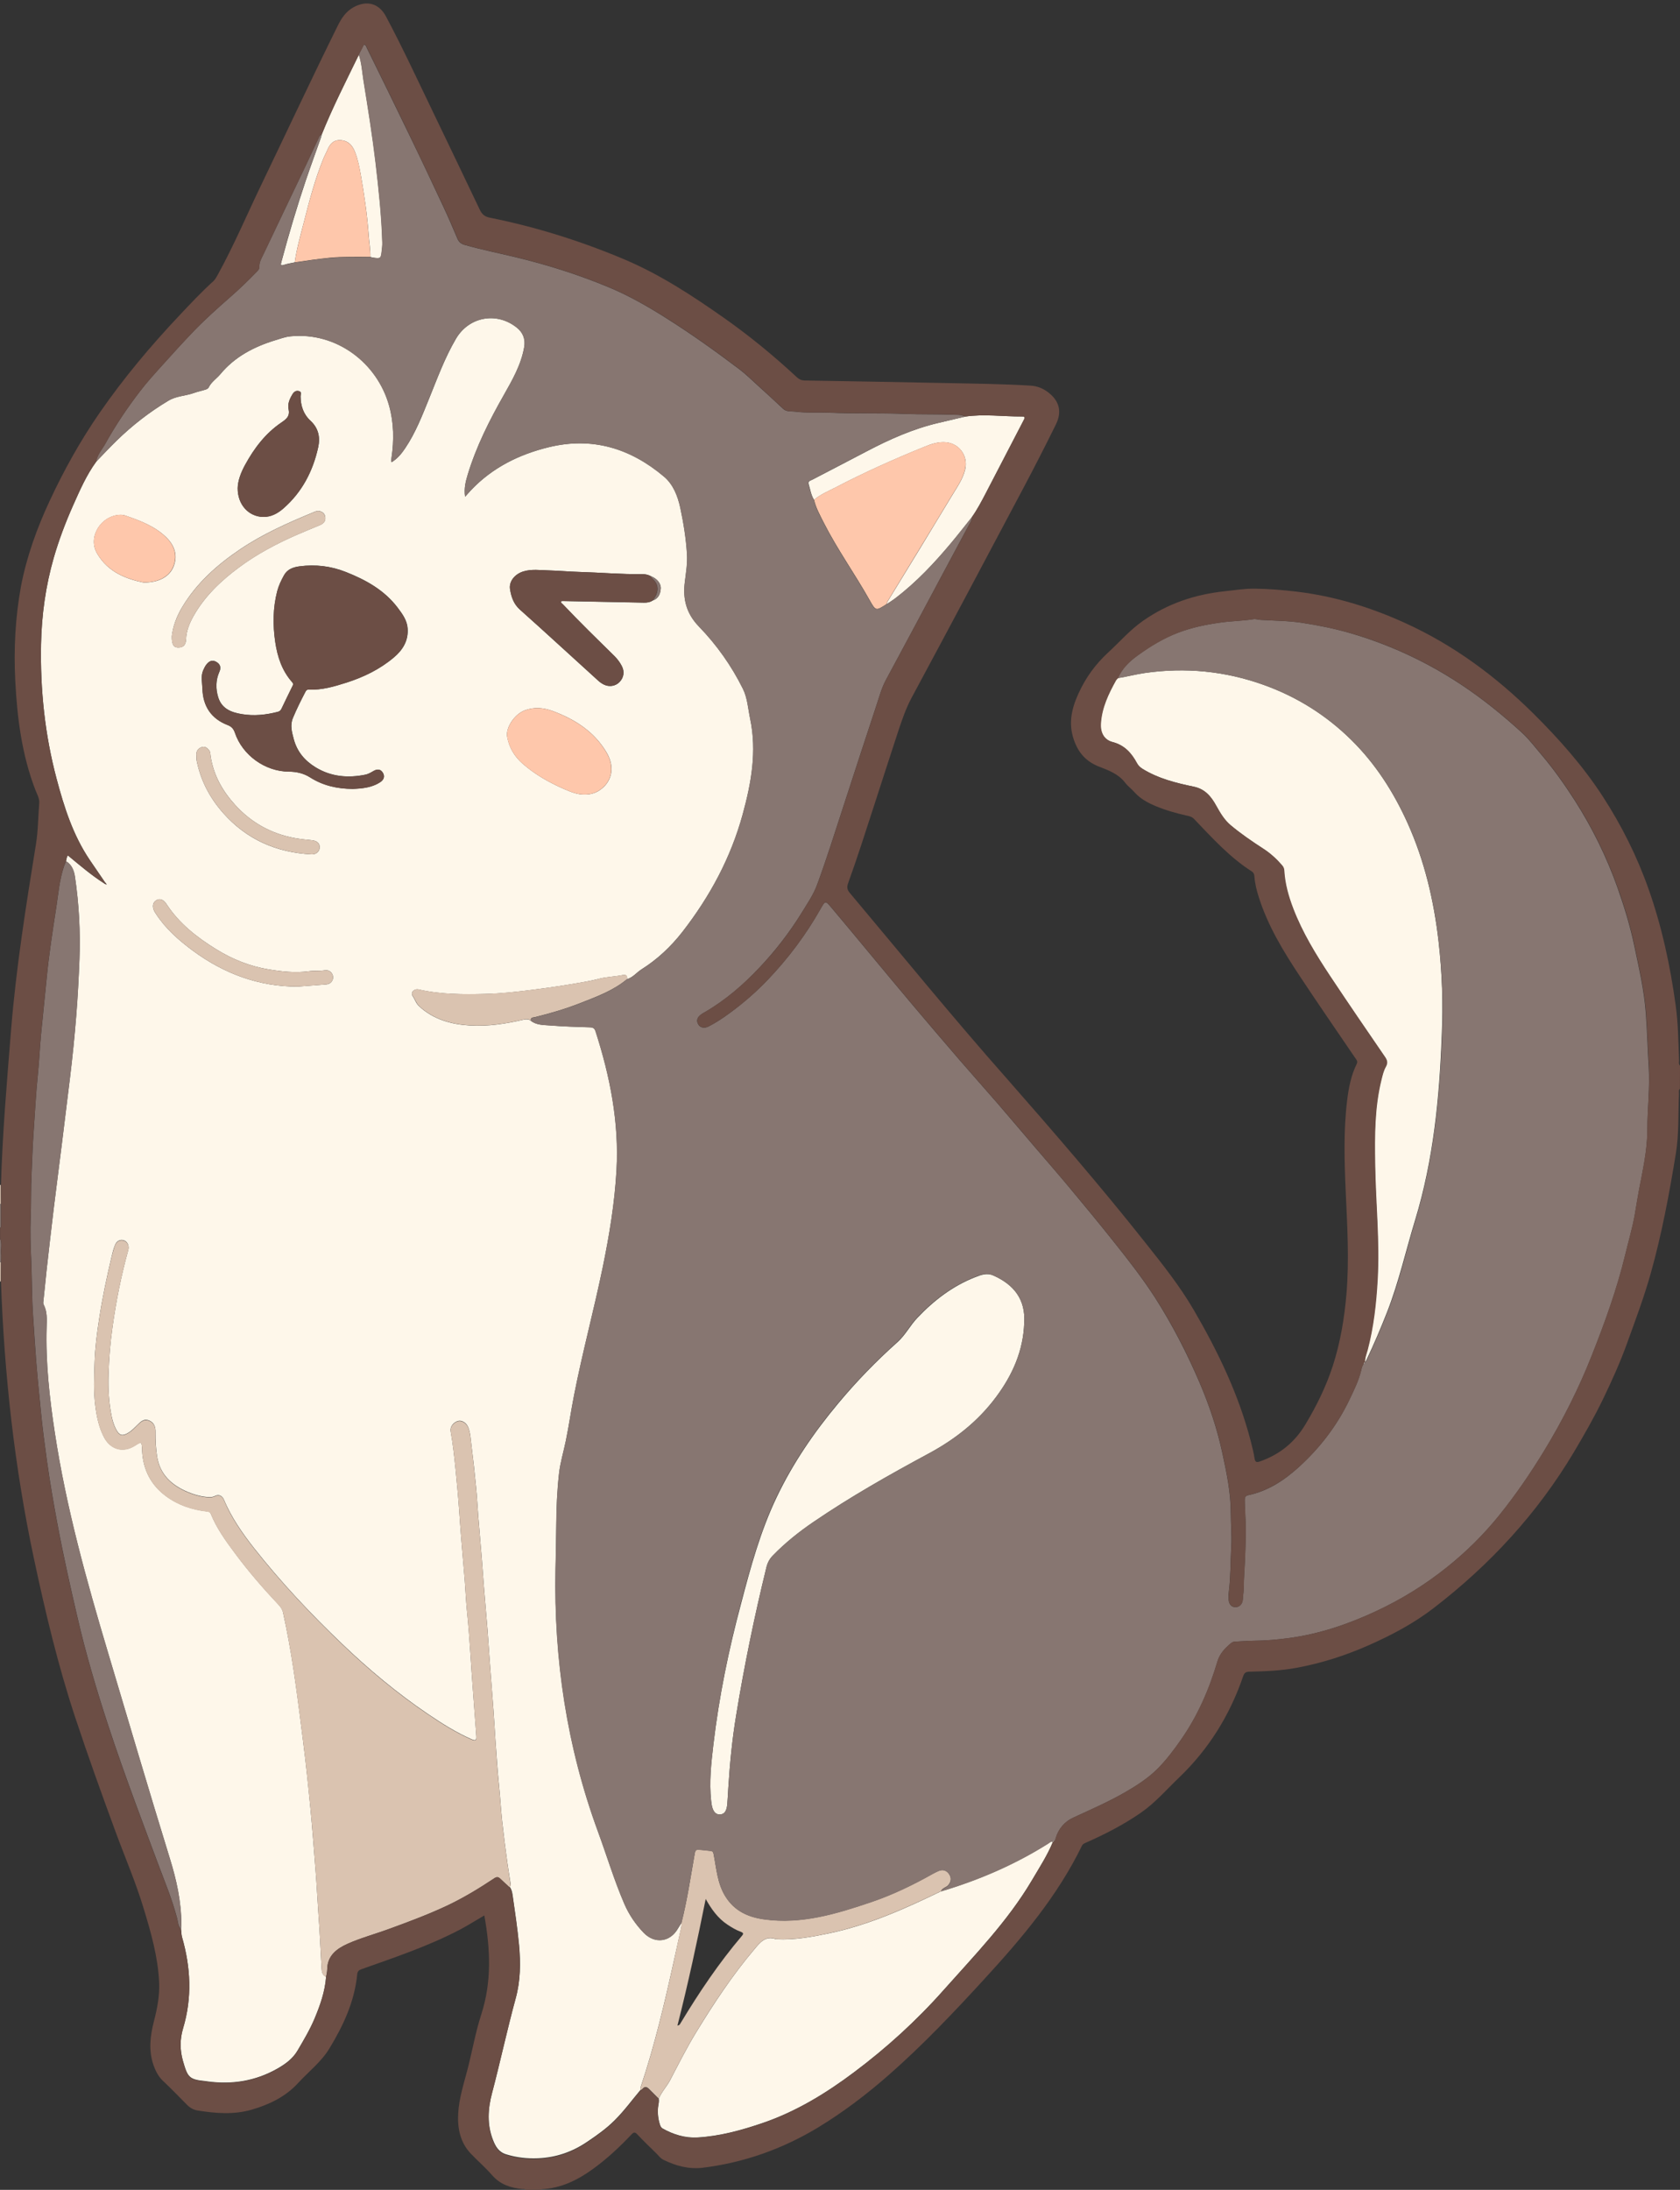
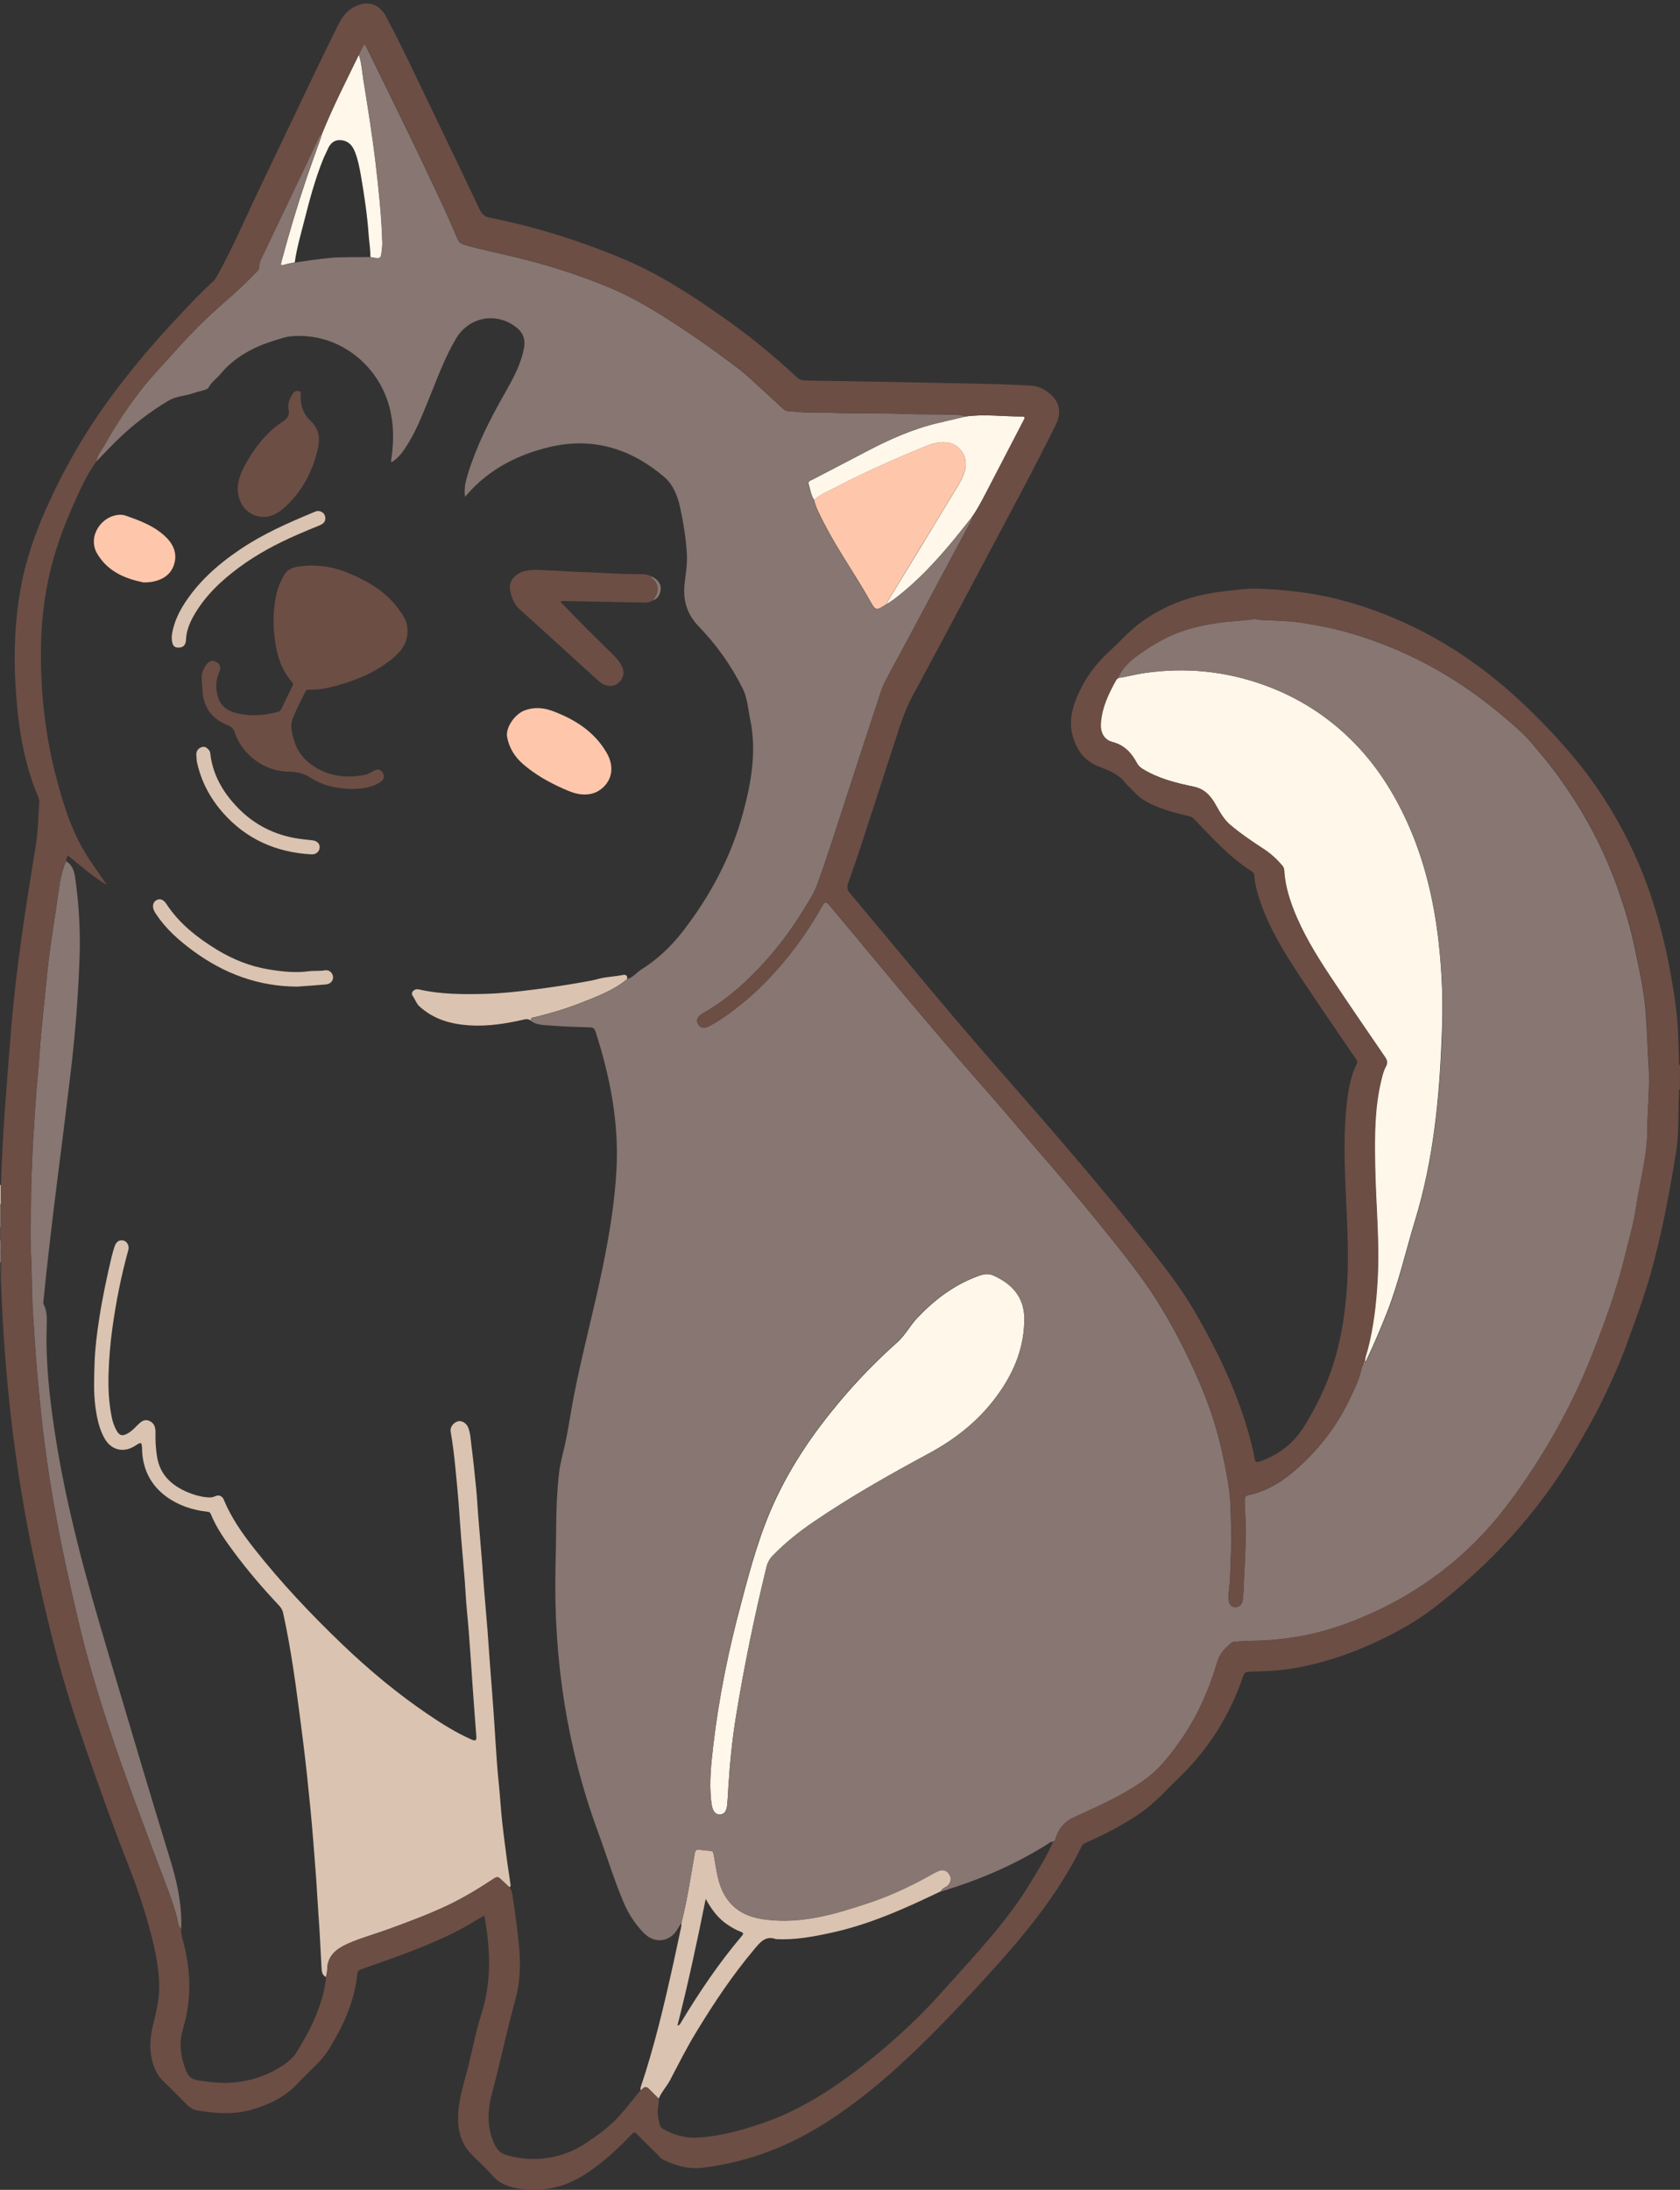
<svg xmlns="http://www.w3.org/2000/svg" height="2293.5" preserveAspectRatio="xMidYMid meet" version="1.0" viewBox="1.0 -2.1 1760.0 2293.5" width="1760.0" zoomAndPan="magnify">
  <rect x="1.0" y="-2.1" width="1760.0" height="2293.5" fill="#333333" stroke="none" />
  <g>
    <g fill="#FEF7EA" id="change1_1">
-       <path d="M714.5,2017.2c0.4-1.8,0.5-3.6,0.5-5.4c-1.2,1.8-2.4,3.5-3.5,5.4c-8.1,14.7-24.5,17-36.2,4.8 c-8.5-8.8-15.3-18.9-20.2-30.2c-10.7-24.8-18.4-50.6-27.7-75.9c-32.5-88.7-46.2-180.5-44.4-274.7c0.3-15.5,0.7-31,0.8-46.4 c0.1-18,0.9-35.9,2.9-53.8c1.3-11.6,4.8-22.8,7.1-34.1c3.2-15.8,5.5-31.8,8.6-47.6c8.8-45,20.8-89.3,30.1-134.3 c6.9-33.6,12.5-67.4,14.4-101.6c2.8-49.9-6.7-98-21.9-145.2c-1-3.2-2.5-4.3-5.9-4.4c-14.1-0.4-28.3-0.9-42.4-2 c-6.7-0.5-13.8-0.3-19.6-4.9c-2.3-1.6-4.5-1.7-7.4-1.1c-18.6,4.3-37.5,7.3-56.7,6.1c-19.6-1.2-37.9-6.3-52.9-20.1 c-3.3-3-4.4-7.2-6.8-10.7c-2.6-3.6,1.5-8,6.3-6.9c23.1,5.3,46.5,5.3,69.9,4.7c17.2-0.4,34.3-2.4,51.4-4.6c18.1-2.3,36-5,53.9-8.3 c4.2-0.8,8.5-1.6,12.6-2.7c8.5-2.4,17.4-2.4,26-4.2c3.4-0.7,5,0.7,4.5,4.3c6.2-1.8,10-7,15.2-10.3c16.6-10.5,30.6-23.6,42.8-39.2 c28.9-37.2,50.8-77.7,63.2-123.2c9-32.8,15-65.9,7.8-100.1c-2.2-10.6-2.8-21.8-7.6-31.4c-11.9-24-27.4-45.9-46-65.1 c-13.3-13.8-17.1-28.9-14.8-46.9c1.2-9.7,2.9-19.4,2.2-29.3c-1-16.3-3.6-32.4-7-48.3c-2.7-12.4-7.4-24.4-17.1-32.6 c-35.1-29.6-75-41.9-120.6-30.8c-31.2,7.6-59.1,21.4-81.5,45c-2,2.1-3.8,4.3-6.2,6.9c-1.3-8.7,0.6-16.1,2.8-23.4 c8.9-29.3,22.6-56.5,37.7-83c9-15.9,18.2-31.8,21.4-50.3c1.5-8.4-1.3-15.3-7.6-20.3c-21.2-17.1-50.4-11.6-64,11.7 c-11.5,19.6-19.3,40.9-27.8,61.9c-7.3,18-14.3,36.3-25.3,52.6c-3.8,5.7-8.1,10.9-14.1,14.6c-0.3-0.6-0.6-0.8-0.6-1.1 c0.1-1.2,0.2-2.3,0.4-3.5c2.7-18.3,2.5-36.5-2.5-54.5c-12.4-45-55.3-77.5-103.4-72.7c-5.5,0.6-10.7,2.5-15.9,4.1 c-22.2,6.8-42.3,17.2-57.4,35.4c-4,4.8-9.6,8.2-12.4,14.1c-0.5,1-2,1.8-3.2,2.2c-4.1,1.3-8.3,2.1-12.4,3.6c-8.7,3.1-18.2,3-26.5,8 c-19.9,11.9-37.9,25.9-54.4,42c-7.3,7.1-14.2,14.5-21.2,21.8c-10.4,14.2-17.3,30.2-24.4,46.1c-7.9,17.8-14.8,36-20.2,54.7 c-8.5,29.6-12.7,59.9-13.3,90.7c-0.9,47.6,4,94.6,16.3,140.8c7.9,29.8,17.2,58.9,34.6,84.8c5.5,8.1,11.1,16.2,16.6,24.3 c0.4,0.5,1,0.9,0.3,1.5c0,0,0,0,0,0c-0.4-0.3-0.8-0.5-1.2-0.8c-13.7-8.7-26.1-19.3-38.5-29.6c-1.5,1.8-1.3,4.1-2,6.1 c6.2,3.7,8.4,10,9.4,16.3c4.2,28.7,5.8,57.6,4.7,86.6c-0.8,19.8-1.8,39.6-3.4,59.3c-1.7,21.6-3.9,43.1-6.5,64.5 c-2.8,22.8-5.6,45.6-8.4,68.3c-2.8,22.8-5.8,45.5-8.6,68.3c-2.6,21.3-5,42.6-7.4,63.9c-1.2,10.9-2.2,21.8-3.4,32.8 c-0.2,1.5-0.5,3,0.2,4.4c3.9,7.5,3.3,15.4,3.1,23.5c-1.1,37.3,3,74.1,8.6,110.8c11.9,78.3,33.1,154.4,55.7,230.1 c21.5,72,42.7,144.1,64.9,215.9c6.8,22.1,11.9,44.7,11.9,68.1c0,1.8-0.2,3.6-0.3,5.5c0.5,2.8,0.3,5.6,1.1,8.4 c9.1,31.7,10.7,63.5,1.1,95.5c-3.4,11.2-3.4,22.7-0.2,34c5,17.4,6.3,19.7,23.8,21.4c0.7,0.1,1.3,0.2,2,0.3 c25.7,3.5,50.1-0.4,72.8-13.2c8.6-4.9,16.4-10.4,21.6-19.3c6.4-10.9,12.9-21.8,17.8-33.5c5.9-14,10.9-28.3,12-43.6 c-3.8-1.7-4.5-5-4.7-8.6c-1.1-18.6-1.8-37.1-3.2-55.7c-1.1-15.2-1.8-30.5-3-45.7c-1.8-22.5-3.4-44.9-5.6-67.4 c-2.2-22.9-4.6-45.8-7.5-68.7c-5.1-40.2-9.9-80.5-17.9-120.4c-1-5-2.1-10.1-3.2-15.1c-0.7-3.2-2.5-5.8-4.7-8.1 c-16.2-17.2-31.6-35-45.7-54c-9.6-12.9-19.1-26-25.2-41.1c-0.9-2.2-2.3-2.4-4.2-2.6c-15.4-1.8-29.9-6.5-42.5-15.8 c-15.9-11.6-24.1-27.5-25.3-47.1c0-0.7,0-1.3,0-2c-0.5-8.3-0.6-8.4-7.5-4c-12.2,7.8-25.3,4.3-32.2-8.4 c-5.5-10.3-7.8-21.5-9.3-32.9c-2-15.2-1.4-30.6-0.8-45.9c0.5-15.5,2.5-31,4.9-46.4c3.3-21.6,7.9-43,12.9-64.3 c0.9-4,2-8.1,3.5-11.9c1.7-4.6,5.5-6.4,9.5-5.1c3.6,1.2,5.6,5.7,4.5,9.9c-7.4,26.7-12.8,53.8-16.6,81.2c-2.3,16.3-3.6,32.6-4.1,49 c-0.5,15,0.3,29.8,3.3,44.4c1,4.7,2.4,9.3,4.7,13.6c3.4,6.3,6.5,7.1,12.5,3.5c3.8-2.2,6.7-5.4,9.8-8.4c3.5-3.5,7-7,12.6-4.4 c5.4,2.5,6.4,7.3,6.3,12.5c-0.1,8.3,0.4,16.6,1.6,24.8c3,19.2,15.4,30.3,32.2,37.4c6,2.5,12.2,4.4,18.7,5.1 c3.3,0.4,6.6,0.7,9.8-0.9c4.2-2.1,7.7,0,9.2,3.5c7.9,18.9,19.4,35.4,31.9,51.3c28.2,35.7,59.3,68.8,92.2,100.2 c28,26.8,57.7,51.6,89.9,73.4c14.6,9.9,29.5,19.3,45.7,26.4c4.4,1.9,5.2,0.7,4.9-3.5c-1.3-17.5-2.6-35.1-3.9-52.6 c-0.7-10.3-1.5-20.5-2.1-30.8c-1.1-16.2-2.2-32.4-3.9-48.6c-1-10.2-1.4-20.5-2.2-30.8c-1.2-15-2.6-30-3.8-45.1 c-0.8-9.6-1.4-19.2-2.1-28.8c-1-14.4-2.4-28.7-3.8-43.1c-1.3-13.2-2.8-26.3-5.1-39.4c-0.8-4.7,3.1-9.5,7.9-10.7 c3.8-1,8.6,1.9,10.5,6.6c2.4,6.1,2.6,12.7,3.4,19c1.9,14.8,3.5,29.6,4.9,44.4c1,9.7,1.4,19.5,2.2,29.3c1.2,15.2,2.6,30.4,3.8,45.6 c0.8,9.8,1.4,19.5,2.2,29.3c1.2,15.2,2.6,30.4,3.8,45.6c0.8,10.3,1.4,20.5,2.2,30.8c1.3,17.2,2.6,34.4,3.9,51.6 c0.8,10.6,1.4,21.2,2.1,31.8c1.1,16,2.2,32.1,3.8,48.1c1.3,12.2,1.9,24.5,3.2,36.6c1.6,14.6,3.5,29.3,5.5,43.9 c1,7.4,2.3,14.7,3.4,22.1c0.2,1.1,0.3,2.4-1.1,3c2.1,2.6,2.7,5.6,3.2,8.7c2.5,17.4,5.1,34.9,6.8,52.5c1.7,18.8,1.5,37.3-3.5,55.5 c-9,32.9-16.1,66.3-24.8,99.3c-4.4,16.6-5.4,33,1,49.4c2.7,6.9,6,12.6,13.8,15c11,3.4,22.1,4.6,33.5,4.1 c18.8-0.8,35.8-6.7,51.4-17.3c10.1-6.8,20.1-13.9,28.6-22.4c9.9-9.8,18.2-21.2,27.2-31.9c0.1-1.1,0-2.4,0.3-3.4 c14.5-43.2,24.9-87.5,34.7-132C709.6,2040.2,711.9,2028.7,714.5,2017.2z M549.2,596.4c8.8-2.7,17.9-1.3,26.8-1.1 c10.6,0.3,21.3,1.3,31.9,1.6c22,0.6,43.9,2.6,65.9,2.3c3.2,0,6.3,0.6,9.1,2.2c6.1,2.2,10.8,7.5,10.3,13.1 c-0.4,5.4-2.4,10.3-8.3,12.3c-2.9,1.9-6.1,2.4-9.5,2.3c-28.3-0.6-56.6-1.2-84.9-1.7c-0.5,0-1,0.1-1.5,0.2 c-0.7,1.8,0.9,2.4,1.7,3.2c17.5,18.5,35.8,36.3,54,54.2c3.1,3.1,5.7,6.5,7.7,10.4c3.1,6,2.2,12.2-2.4,16.9 c-4.2,4.3-10.8,5.4-16.5,2.5c-2.2-1.1-4.3-2.6-6.1-4.3c-27.3-24.7-54.3-49.7-81.8-74.2c-6.5-5.8-8.9-13.2-10.2-21 C533.9,607,540.2,599.2,549.2,596.4z M550.7,741.9c10.1-3.8,20-2.8,29.6,0.8c23,8.6,43.1,21.3,56.1,43.2c9.7,16.4,5,31.6-7.5,39.8 c-4.6,3-9.6,4.3-15.1,4.3c-8.1,0.2-15.3-2.9-22.4-6c-15.3-6.7-29.7-14.9-42.4-25.9c-8.7-7.5-14.5-16.8-16.6-28.2 C530.4,760.1,540.1,745.9,550.7,741.9z M257.8,484.7c9.5-17.5,21.4-33.1,38-44.3c5.5-3.8,9.1-6.6,7.5-14.2 c-1.2-5.3,1.3-10.8,4.2-15.6c1.5-2.4,3.7-3.9,6.7-3.1c3.2,0.9,1.7,3.5,1.7,5.5c0.1,9.9,2.9,18.7,10.4,25.6 c8.4,7.7,10.4,17.3,8,27.9c-5.5,25-16.9,46.9-36.4,63.9c-6,5.2-12.9,9-21.2,8.9c-15.2-0.3-26.8-12.8-26.7-30.1 C250.1,501.4,253.3,492.9,257.8,484.7z M252.7,573.1c23.7-16,49.7-27.5,76-38.4c2.1-0.9,4.3-2,6.7-1.6c3.7,0.7,6.1,3,6.4,6.7 c0.4,4-2,6.5-5.5,8c-8.1,3.4-16.3,6.7-24.3,10.2c-21.2,9.3-41.7,20.1-60.3,33.9c-19.1,14.1-36.2,30.3-48,51.2 c-4.2,7.5-7.5,15.5-7.8,24.4c-0.2,4.1-1.5,8-6.7,8.5c-5.9,0.6-8.3-2.2-8.2-11.7c1-9.6,4.8-20.5,10.9-30.6 C207,608.5,228.5,589.4,252.7,573.1z M212.3,780.4c3.4-1.2,5.8,0.8,7.7,3.2c1.6,1.9,1.3,4.5,1.7,6.7c3.1,19.7,12.5,36.2,25.8,50.8 c16.7,18.3,37.3,29.8,61.6,34.4c6.3,1.2,12.8,1.8,19.2,2.5c4.8,0.5,7.8,3.3,7.6,7.4c-0.1,4.4-3.8,7.5-8.5,7.3 c-36.7-1.9-68-15.5-92.6-43.3c-13.8-15.6-23.3-33.5-27.6-54c-0.4-1.8-0.3-3.6-0.4-5.5C206.2,785.3,207.9,781.9,212.3,780.4z M112.6,924.5c-0.2-0.2-0.3-0.3-0.5-0.5c0.2,0,0.4-0.1,0.5-0.2C112.6,924.1,112.6,924.3,112.6,924.5z M151.4,608 c-17.7-3.7-37.1-10.5-48.7-30.5c-10.1-17.4,4.3-39.7,24.3-40.4c1.9-0.1,4,0.3,5.9,1c15.1,5.2,30.1,10.9,41.9,22.2 c8.6,8.3,12.6,18.4,8.3,30.2C179.1,601.5,167.9,608.1,151.4,608z M342.7,1028.9c-10.1,0.8-20.2,1.5-30.2,2.3 c-40.7-0.1-76.8-13.6-109.3-37.5c-14.9-11-28.7-23.1-38.9-38.8c-0.6-1-1.3-1.9-1.8-3c-2.3-4.9-1.3-9.2,2.5-11.3 c3.6-2,7.4-0.5,10.3,4c13.4,20.6,32.2,35.2,52.7,47.8c16.8,10.3,35,17.6,54.6,20.8c13.9,2.3,27.9,3.8,42.1,1.9 c5.6-0.8,11.2-0.1,16.9-1c4.3-0.7,8,2.7,8.3,6.8C350.3,1024.9,347.2,1028.6,342.7,1028.9z M413.6,686.5 C399,698.8,382.1,707,364,712.8c-12.9,4.1-25.8,7.9-39.6,7.3c-2.2-0.1-2.8,1.2-3.6,2.7c-4.6,8.8-9,17.7-12.9,27 c-3.2,7.6-1.1,14.7,0.9,22.3c3.6,13.3,11.7,22.6,23,29.5c16.2,9.8,33.7,11.3,52,7.6c3.1-0.6,5.9-2.3,8.6-3.9 c4.3-2.4,7.6-1.7,9.8,2c2.1,3.6,1.2,7.1-2.9,9.8c-6.3,4.1-13.4,5.8-20.7,6.5c-2.8,0.3-5.6,0.3-8,0.5c-16.2-0.1-31-3.4-44.6-12 c-6.7-4.3-14.4-6-22.3-6.1c-24.9-0.1-48.7-17.2-56.6-40.8c-1.3-3.8-3.4-6.4-7.4-7.9c-17.5-6.7-26.1-19.9-26.6-38.3 c-0.2-6.3-1.9-12.8,0.8-19.1c1-2.3,2.1-4.5,3.7-6.5c2.8-3.4,6.1-4.6,10.1-2.3c4.1,2.4,5.1,5.9,3.2,10.2c-3.9,8.8-4,17.8-1.3,26.8 c3.7,12.1,13.8,15.9,24.8,17.7c12.6,2.1,25.2,0.8,37.6-2.4c2-0.5,3-1.4,3.9-3.2c3.6-7.7,7.4-15.3,11.1-22.9 c0.8-1.6,1.9-2.9,0.2-4.9c-10.7-12-15.5-26.6-17.8-42.1c-2.6-17.8-2.5-35.5,2-53.1c1.6-6.1,4.2-11.5,7.2-16.9 c3.5-6.3,9.5-8.4,16.2-9.3c16.7-2.2,32.8-0.3,48.5,5.9c21,8.3,40.4,19,54.4,37.5c4.9,6.5,9.8,13.2,10.4,21.7 C429,669,422.9,678.7,413.6,686.5z" fill="inherit" />
      <path d="M1508.1,984.3c-4.9-43.1-14.7-84.9-32.6-124.6c-14.6-32.3-33.5-61.9-58.8-86.8 c-26.2-25.9-56.8-45.1-91.5-57.6c-40.5-14.6-82.2-18.7-124.9-12.6c-9.6,1.4-18.9,3.9-28.4,5.4c-0.7,0.7-1.5,1.4-2,2.2 c-7.9,14.2-14.8,28.7-15.9,45.3c-0.6,9.5,3.6,17.1,12.3,19.4c12.3,3.2,19.8,11.4,25.5,22c1.4,2.6,3.3,4.4,5.8,6 c16.6,10.3,35.2,14.9,54,18.8c11.8,2.5,18.2,10.6,23.3,19.9c4.1,7.5,8.3,14.7,15,20.3c10.7,9,22.3,16.9,34,24.5 c7.5,4.8,14,10.7,19.8,17.4c1.5,1.7,2.3,3.4,2.4,5.7c0.8,13.8,4.4,26.9,9.4,39.7c9.7,25.3,23.8,48.3,38.7,70.8 c18.8,28.3,38,56.3,57.2,84.3c2.5,3.6,3.5,6.5,1.1,10.7c-2.2,4-3.3,8.7-4.5,13.2c-7.3,29.2-7.2,59.1-6.7,88.9 c0.7,40.4,4.9,80.8,2.6,121.2c-1.4,24.7-4.1,49.1-10.4,73.1c-1.1,4.4-2.9,8.7-2.8,13.3c-0.9-0.3-1,0.6-1.3,1 c1.4,0.9,1.3-0.1,1.4-1c0.6-0.9,1.4-1.8,1.8-2.8c7.8-16.4,14.9-33.1,21.5-49.9c12.3-31.4,19.6-64.3,29.4-96.4 c19.2-63,25.5-128.2,27.9-193.7C1512.9,1049.5,1511.8,1016.9,1508.1,984.3z" fill="inherit" />
      <path d="M853.8,521.4c6.8-5.7,15-9.1,22.8-13.1c30.3-15.8,61.4-29.7,93-42.5c6.3-2.6,12.8-4.8,19.7-4.8 c15.6-0.1,26.3,13.5,22.8,28.6c-2.5,10.5-8.8,19-14.1,27.9c-22,36.6-44.3,73.1-66.6,109.5c-0.7,1.2-1.4,2.2-1.4,3.6 c3-2,6.2-3.9,9.1-6.2c22.2-17,41.2-37.3,59-58.6c7.1-8.5,13.9-17.3,20.9-26c5.7-8,10.2-16.7,14.8-25.4 c13.2-25.4,26.3-50.8,39.5-76.1c1.2-2.3,2.5-4.2-1.8-4.2c-19.8,0.1-39.5-2.8-59.3,0.1c-9.3,2.2-18.7,4.4-28,6.6 c-26.6,6.2-51.2,17.2-75.2,29.8c-19,10-38,19.8-57,29.7c-1.9,1-4.9,1.4-3.8,4.8C849.9,510.5,850.6,516.4,853.8,521.4z" fill="inherit" />
      <path d="M298.7,275.2c3.6-1.2,7.4-1.7,11.1-2.5c1.9-13.8,5.7-27.2,9.2-40.7c5.9-23.2,11.9-46.3,21-68.5 c1.2-2.9,2.8-5.7,4-8.6c2.9-7.1,7.5-11.3,15.7-10c7,1.1,10.8,6,13.2,12.2c3.1,7.8,4.6,15.9,6.1,24.1c3.6,20.7,6.7,41.5,8.2,62.5 c0.5,7.8,2,15.4,1.8,23.3c1.1,0.3,2.2,0.7,3.4,0.8c7.3,1,7.8,0.6,8.5-6.5c0.3-3.1,0.8-6.3,0.7-9.4c-0.8-28.1-3.8-56-7.1-83.9 c-3.4-28.7-8-57.2-12.6-85.7c-1.5-9.1-1.9-18.4-4.9-27.2c-13.5,27.8-27.6,55.3-39.1,84c-0.1,0.8-0.2,1.6-0.5,2.4 c-5.3,15-10.8,30-15.9,45c-9.5,28.3-18,56.9-25.7,85.7C295,275.3,294.9,276.5,298.7,275.2z" fill="inherit" />
-       <path d="M1104,1927c-2.1-1-3.4,0.8-4.8,1.6c-35.1,22.1-72.8,38.3-112.4,50.1c-37.4,18.1-75.3,35.1-116.2,43.8 c-18.5,3.9-37.1,7.4-56.2,6.4c-0.2,0-0.4,0-0.5,0c-11.1-4.1-16.9,3.7-22.7,10.6c-22.9,27.1-42.4,56.6-60.9,86.9 c-9.9,16.2-18.4,33.2-27.2,50c-3.5,6.7-9.1,12.4-12,19.6c0.6,3-0.4,5.9-0.7,8.9c-0.6,6.2,0.1,12.3,2,18.2c0.5,1.6,1.2,3.1,2.8,4 c11.3,6.4,23.8,10.1,36.3,9.4c23.5-1.3,46.3-7.6,68.6-15.2c35-12,66.2-31,95.6-53.1c34.1-25.5,65.5-54.1,93.8-86 c32.6-36.7,67-72,92.3-114.6C1089.6,1954.3,1098.1,1941.3,1104,1927C1104.1,1927,1104.1,1927,1104,1927c0.5-0.3,1-0.7,1.5-1 C1104.7,1925.9,1103.9,1925.9,1104,1927z" fill="inherit" />
      <path d="M748.3,1825.5c-2.3,19.3-4.4,38.7-2.3,58.3c0.4,3.5,0.8,7,2.4,10.1c1.5,2.9,3.8,4.6,7.3,4.3 c3.2-0.3,5.1-2.3,6.1-5.2c0.6-1.7,0.9-3.6,1.1-5.4c0.5-5.8,0.8-11.6,1.1-17.4c1.6-25.6,4.1-51.1,8.3-76.4 c8.5-51.9,19.1-103.4,31.6-154.4c1.2-4.9,3.3-8.9,6.8-12.4c12.8-13.2,27.1-24.6,42.3-35c38.8-26.5,79.7-49.6,121.1-71.9 c27.8-15,51.7-33.9,70.5-59.2c17.2-23.1,28.4-48.4,29.4-77.5c1.5-24.8-11-40.2-32.5-49.7c-6.6-2.9-12.8-0.6-18.8,1.8 c-23.7,9.3-43.4,24.4-60.8,42.8c-7.5,7.9-12.3,17.7-20.5,25.1c-22.4,20-43.3,41.5-62.5,64.6c-25.2,30.2-47.2,62.3-64.2,97.9 c-17,35.5-27.3,73.2-37.2,111C764.4,1725.6,754.2,1775.2,748.3,1825.5z" fill="inherit" />
    </g>
    <g fill="#FEC7AB" id="change2_1">
      <path d="M989.3,460.9c-6.9,0-13.4,2.3-19.7,4.8c-31.6,12.8-62.7,26.7-93,42.5c-7.8,4-15.9,7.4-22.8,13.1 c2,8.7,6.4,16.4,10.3,24.2c14.3,28.1,32.7,53.7,48.1,81.2c6.3,11.2,6.5,11.1,17.7,3.8c0-1.4,0.7-2.5,1.4-3.6 c22.2-36.5,44.6-72.9,66.6-109.5c5.4-8.9,11.7-17.5,14.1-27.9C1015.6,474.4,1004.9,460.8,989.3,460.9z" fill="inherit" />
-       <path d="M379,181.2c-1.4-8.2-3-16.3-6.1-24.1c-2.4-6.1-6.2-11-13.2-12.2c-8.2-1.3-12.8,2.9-15.7,10 c-1.2,2.9-2.8,5.7-4,8.6c-9,22.2-15.1,45.3-21,68.5c-3.4,13.5-7.3,26.9-9.2,40.7c12.1-1.8,24.2-3.6,36.3-4.8 c14.2-1.4,28.5-0.8,42.8-1c0.2-7.8-1.3-15.5-1.8-23.3C385.7,222.7,382.6,201.9,379,181.2z" fill="inherit" />
      <path d="M580.3,742.7c-9.6-3.6-19.5-4.6-29.6-0.8c-10.6,4-20.3,18.2-18.4,28c2.1,11.4,8,20.7,16.6,28.2 c12.7,11,27.2,19.2,42.4,25.9c7.1,3.1,14.4,6.2,22.4,6c5.5,0,10.5-1.3,15.1-4.3c12.5-8.2,17.2-23.4,7.5-39.8 C623.4,764,603.3,751.4,580.3,742.7z" fill="inherit" />
      <path d="M132.8,538c-1.8-0.6-3.9-1-5.9-1c-20,0.7-34.3,23-24.3,40.4c11.6,20,31,26.8,48.7,30.5 c16.5,0.1,27.6-6.5,31.6-17.5c4.3-11.8,0.3-21.9-8.3-30.2C162.9,548.9,148,543.3,132.8,538z" fill="inherit" />
    </g>
    <g fill="#DAC3B0" id="change3_1">
      <path d="M2,1258.9c0-6.7-0.1-13.3-0.1-20c-0.3,0-0.6,0-0.9,0c0,6.7,0,13.3,0,20l0.5,0.1L2,1258.9z" fill="inherit" />
-       <path d="M1,1320c0,6.7,0,13.3,0,20c0.3,0,0.6,0,0.9,0c0-6.7,0.1-13.3,0.1-20C1.7,1319.9,1.3,1319.9,1,1320z" fill="inherit" />
+       <path d="M1,1320c0,6.7,0,13.3,0,20c0-6.7,0.1-13.3,0.1-20C1.7,1319.9,1.3,1319.9,1,1320z" fill="inherit" />
      <path d="M532.5,1949c-1.9-14.6-3.9-29.2-5.5-43.9c-1.3-12.2-2-24.5-3.2-36.6c-1.7-16-2.8-32-3.8-48.1 c-0.7-10.6-1.3-21.2-2.1-31.8c-1.2-17.2-2.6-34.4-3.9-51.6c-0.8-10.3-1.4-20.5-2.2-30.8c-1.2-15.2-2.6-30.4-3.8-45.6 c-0.8-9.8-1.4-19.5-2.2-29.3c-1.2-15.2-2.6-30.4-3.8-45.6c-0.8-9.8-1.2-19.5-2.2-29.3c-1.5-14.8-3-29.7-4.9-44.4 c-0.8-6.4-1-12.9-3.4-19c-1.9-4.7-6.7-7.5-10.5-6.6c-4.8,1.2-8.7,6-7.9,10.7c2.3,13.1,3.8,26.2,5.1,39.4 c1.4,14.3,2.8,28.7,3.8,43.1c0.7,9.6,1.3,19.2,2.1,28.8c1.2,15,2.6,30,3.8,45.1c0.8,10.3,1.2,20.5,2.2,30.8 c1.6,16.2,2.8,32.4,3.9,48.6c0.7,10.3,1.4,20.5,2.1,30.8c1.3,17.5,2.5,35.1,3.9,52.6c0.3,4.1-0.5,5.4-4.9,3.5 c-16.2-7.1-31.1-16.5-45.7-26.4c-32.2-21.8-61.9-46.6-89.9-73.4c-32.8-31.4-64-64.5-92.2-100.2c-12.5-15.9-24.1-32.4-31.9-51.3 c-1.4-3.5-4.9-5.6-9.2-3.5c-3.2,1.6-6.5,1.3-9.8,0.9c-6.5-0.7-12.7-2.6-18.7-5.1c-16.9-7.1-29.2-18.3-32.2-37.4 c-1.3-8.2-1.8-16.5-1.6-24.8c0.1-5.2-0.9-10-6.3-12.5c-5.6-2.5-9.1,1-12.6,4.4c-3.1,3.1-6,6.2-9.8,8.4c-6,3.6-9.2,2.7-12.5-3.5 c-2.3-4.3-3.8-8.9-4.7-13.6c-3-14.7-3.7-29.4-3.3-44.4c0.5-16.4,1.8-32.7,4.1-49c3.8-27.4,9.2-54.5,16.6-81.2 c1.2-4.2-0.9-8.7-4.5-9.9c-4-1.3-7.8,0.5-9.5,5.1c-1.4,3.9-2.5,7.9-3.5,11.9c-5,21.3-9.6,42.6-12.9,64.3 c-2.4,15.4-4.4,30.9-4.9,46.4c-0.5,15.3-1.2,30.6,0.8,45.9c1.5,11.4,3.7,22.6,9.3,32.9c6.9,12.8,20,16.2,32.2,8.4 c6.9-4.4,7-4.4,7.5,4c0,0.7,0,1.3,0,2c1.2,19.6,9.5,35.5,25.3,47.1c12.6,9.2,27,14,42.5,15.8c1.9,0.2,3.4,0.4,4.2,2.6 c6.1,15.1,15.6,28.2,25.2,41.1c14.1,18.9,29.5,36.8,45.7,54c2.2,2.3,4,4.9,4.7,8.1c1.1,5,2.2,10,3.2,15.1 c7.9,39.8,12.7,80.1,17.9,120.4c2.9,22.8,5.2,45.7,7.5,68.7c2.2,22.4,3.9,44.9,5.6,67.4c1.2,15.2,1.9,30.5,3,45.7 c1.4,18.5,2.1,37.1,3.2,55.7c0.2,3.5,0.9,6.9,4.7,8.6c0.4-2.6,1.2-5.2,1.2-7.9c0.1-14.5,10.1-21.8,21.1-26.8 c13.9-6.2,28.8-10.2,43.2-15.5c20.6-7.5,41.2-15.2,61.1-24.5c17.4-8.2,33.7-18.1,49.6-28.7c2.6-1.7,4.3-1.5,6.4,0.5 c3.1,3,6.3,5.9,9.5,8.8c1.4-0.6,1.3-1.9,1.1-3C534.8,1963.7,533.5,1956.4,532.5,1949z" fill="inherit" />
      <path d="M995,1960.2c-2.7-3.6-6.4-4.6-10.6-2.9c-2.1,0.9-4.2,2-6.3,3.1c-20.6,11.6-41.9,21.9-64.3,29.5 c-36.4,12.3-73.1,23.6-112.4,18.1c-16.8-2.3-30.9-8.8-40.2-23.6c-8.7-13.6-9.6-29.5-12.6-44.7c-0.5-2.5-1.3-3.1-3-3.3 c-4.1-0.6-8.2-0.9-12.4-1.3c-2.6-0.3-3.8,0.7-4.3,3.5c-4.3,24.4-7.9,49-14,73.1c0,1.8-0.1,3.6-0.5,5.4c-2.5,11.5-4.9,23-7.4,34.5 c-9.8,44.4-20.2,88.8-34.7,132c-0.4,1.1-0.2,2.3-0.3,3.4c0.7-0.4,1.6-0.7,2-1.3c2.5-3,4.7-2.3,7.1,0.2c3.3,3.4,6.6,6.7,10,10 c2.9-7.2,8.5-12.9,12-19.6c8.8-16.8,17.3-33.8,27.2-50c18.4-30.3,38-59.7,60.9-86.9c5.8-6.9,11.6-14.7,22.7-10.6 c0.1,0.1,0.3,0,0.5,0c19.1,1,37.7-2.4,56.2-6.4c41-8.7,78.8-25.8,116.2-43.8c1.4-3.6,5.6-3.8,7.8-6.6 C997.6,1968.2,998,1964.3,995,1960.2z M778.3,2025.3c-24.2,28.5-44.9,59.3-64.2,91.3c-0.7,1.1-1.1,2.5-3.4,2.7 c11.2-44,20.7-88.2,29.6-132.6c5.9,10.6,12.7,20.2,22.8,26.9c4.4,2.9,9,5.7,14,7.5C779.4,2022,780.4,2022.9,778.3,2025.3z" fill="inherit" />
      <path d="M653.5,1019c-8.6,1.8-17.5,1.8-26,4.2c-4.1,1.2-8.4,2-12.6,2.7c-17.9,3.3-35.9,6-53.9,8.3 c-17.1,2.2-34.2,4.1-51.4,4.6c-23.4,0.6-46.8,0.6-69.9-4.7c-4.8-1.1-8.9,3.3-6.3,6.9c2.5,3.5,3.6,7.7,6.8,10.7 c15,13.8,33.3,18.9,52.9,20.1c19.2,1.2,38-1.8,56.7-6.1c2.9-0.7,5.1-0.5,7.4,1.1c-0.7-3.5,2.3-3.2,4.1-3.6 c16.6-4.1,32.9-8.9,48.8-15.2c16.8-6.6,33.8-12.9,47.9-24.7C658.5,1019.8,656.9,1018.3,653.5,1019z" fill="inherit" />
      <path d="M189.2,676.1c5.2-0.5,6.5-4.4,6.7-8.5c0.4-8.9,3.6-16.9,7.8-24.4c11.8-21,28.9-37.1,48-51.2 c18.7-13.8,39.1-24.6,60.3-33.9c8.1-3.5,16.2-6.9,24.3-10.2c3.6-1.5,5.9-3.9,5.5-8c-0.4-3.7-2.8-6-6.4-6.7 c-2.4-0.5-4.6,0.7-6.7,1.6c-26.3,10.9-52.3,22.4-76,38.4c-24.2,16.3-45.7,35.4-60.9,60.7c-6,10.1-9.9,21-10.9,30.6 C180.9,673.9,183.2,676.6,189.2,676.1z" fill="inherit" />
      <path d="M164.3,954.9c10.2,15.7,24,27.8,38.9,38.8c32.5,23.9,68.5,37.4,109.3,37.5c10.1-0.7,20.2-1.4,30.2-2.3 c4.5-0.4,7.6-4,7.2-8c-0.4-4.1-4-7.5-8.3-6.8c-5.6,1-11.3,0.3-16.9,1c-14.2,1.9-28.2,0.4-42.1-1.9c-19.6-3.2-37.7-10.5-54.6-20.8 c-20.5-12.6-39.3-27.3-52.7-47.8c-3-4.6-6.8-6-10.3-4c-3.8,2.1-4.8,6.5-2.5,11.3C163,953,163.7,953.9,164.3,954.9z" fill="inherit" />
      <path d="M309.1,875.5c-24.3-4.6-44.9-16.1-61.6-34.4c-13.3-14.5-22.7-31-25.8-50.8c-0.3-2.2-0.1-4.8-1.7-6.7 c-2-2.4-4.3-4.4-7.7-3.2c-4.5,1.5-6.1,4.9-5.5,9.5c0.1,1.8,0.1,3.7,0.4,5.5c4.3,20.5,13.8,38.4,27.6,54 c24.6,27.7,55.9,41.3,92.6,43.3c4.7,0.2,8.3-2.9,8.5-7.3c0.1-4.1-2.9-6.9-7.6-7.4C321.9,877.2,315.5,876.7,309.1,875.5z" fill="inherit" />
    </g>
    <g fill="#877671" id="change4_1">
      <path d="M2,1280.8c0-7.3,0-14.6,0-21.9l-0.5,0.1L1,1259c0,8.3,0,16.7,0,25C2.1,1283.2,2,1282,2,1280.8z" fill="inherit" />
      <path d="M1,1295c0,8.3,0,16.7,0,25c0.3-0.1,0.7-0.1,1,0.1c0-3.1,0.3-6.3,0-9.4C1.6,1305.4,3.2,1300.1,1,1295z" fill="inherit" />
      <path d="M1104.1,1927C1104,1927,1104,1927,1104.1,1927C1104,1927,1104,1927.1,1104.1,1927 C1104,1927.1,1104.1,1927,1104.1,1927z" fill="inherit" />
      <path d="M1430.9,1425C1431,1425,1431,1425,1430.9,1425c0.1-0.1,0.1-0.1,0.1-0.1 C1431,1424.9,1430.9,1425,1430.9,1425z" fill="inherit" />
      <path d="M1728.2,1115.1c-1.2-18.5-1.6-37.1-3-55.7c-1.7-24.1-7.2-47.5-12.1-70.9c-4.3-20.6-10.5-40.8-17.5-60.7 c-11.5-32.3-26.5-62.8-44.9-91.6c-10.6-16.5-21.9-32.5-34.6-47.5c-6.7-7.8-12.9-16.2-20.4-23.1c-10.1-9.3-20.6-18.3-31.4-26.9 c-21.2-16.9-43.7-31.9-67.7-44.7c-25.9-13.8-52.9-24.8-81.1-33c-16.6-4.8-33.5-8.2-50.5-10.8c-14.4-2.2-29.1-2.2-43.6-3.1 c-2.5-0.2-5-1.1-7.4-0.7c-11.6,1.8-23.4,1.9-35.1,3.6c-14.8,2.1-29.4,5.1-43.4,10.4c-15.5,5.8-29.6,14.4-42.9,24.1 c-8.6,6.3-16.3,13.6-20.6,23.7c9.5-1.5,18.8-4,28.4-5.4c42.7-6.2,84.4-2,124.9,12.6c34.7,12.5,65.3,31.8,91.5,57.6 c25.3,25,44.2,54.5,58.8,86.8c17.9,39.7,27.7,81.5,32.6,124.6c3.7,32.5,4.7,65.1,3.5,97.8c-2.4,65.5-8.8,130.6-27.9,193.7 c-9.8,32.1-17,65.1-29.4,96.4c-6.6,16.9-13.8,33.6-21.5,49.9c-0.5,1-1.2,1.9-1.8,2.8c0,0.9,0,1.9-1.4,1c-1.6,2.2-2.2,4.8-2.8,7.4 c-2.6,10.6-7.4,20.3-12,30c-13.1,27.5-31.2,51.1-53.9,71.6c-15.3,13.8-31.9,24.5-52.1,28.8c-3.3,0.7-3.9,2.3-3.9,5.2 c0.1,7.6,0.6,15.3,0.9,22.9c0.4,12.8-0.1,25.6-0.6,38.4c-0.4,10.3-1.3,20.6-1.4,30.9c0,3.8-0.8,7.6-0.9,11.4 c-0.2,5.3-3.5,8.6-7.9,8.5c-4.3,0-7-3.4-7-9c0-2-0.2-4,0.1-6c2.1-16.3,1.8-32.8,2.7-49.2c0.6-11.2-0.5-22.6-0.5-33.9 c0-22-4.5-43.1-9.1-64.3c-5.4-25-13.6-49.3-23.7-72.9c-13.2-30.8-28.5-60.5-46.5-88.7c-13.4-20.8-28.7-40.3-44.1-59.6 c-14.8-18.6-29.9-36.9-45.1-55.1c-11.9-14.3-24.1-28.3-36.2-42.4c-13.3-15.5-26.4-31.1-39.8-46.6c-12.8-14.8-25.9-29.4-38.7-44.2 c-16.8-19.5-33.5-39-50.1-58.7c-13.9-16.5-27.7-33.1-41.5-49.7c-14.6-17.5-29-35-43.7-52.4c-6.3-7.5-6.4-7.2-11.4,1.6 c-15.2,26.9-33.6,51.4-54.9,73.8c-12.3,12.9-25.7,24.5-40.1,35.1c-7.1,5.2-14.4,10.1-22.3,14.1c-4.5,2.2-8.5,1.3-10.6-2.1 c-2.4-3.9-1.4-7.5,3-10.6c1.1-0.8,2.2-1.5,3.4-2.1c21.8-12.6,40.5-28.7,57.7-47c16.6-17.6,31.3-36.6,44-57.1 c6-9.8,12.6-19.3,16.5-30.1c9.7-26.4,18.1-53.2,26.8-79.9c11.8-36.2,23.5-72.4,35.5-108.5c2.8-8.5,5.1-17.1,9.4-25.2 c20.5-37.9,40.7-75.9,61-113.9c9.3-17.3,18.6-34.6,27.8-51.9c0.8-1.5,1.6-2.9,1.1-4.7c-7,8.7-13.8,17.5-20.9,26 c-17.8,21.4-36.7,41.7-59,58.6c-2.9,2.2-6,4.1-9.1,6.2c-11.2,7.3-11.4,7.4-17.7-3.8c-15.4-27.4-33.8-53.1-48.1-81.2 c-4-7.8-8.4-15.5-10.3-24.2c-3.2-5-3.9-10.9-5.8-16.3c-1.1-3.3,1.9-3.8,3.8-4.8c19-10,38-19.8,57-29.7 c24-12.6,48.7-23.6,75.2-29.8c9.3-2.2,18.7-4.4,28-6.6c-3.4-2.1-7.3-1.9-10.9-2c-17.6-0.7-35.2-0.2-52.9-0.9 c-25.5-1-51.1-0.1-76.6-1.2c-12.6-0.5-25.3,0.4-37.9-1.2c-4.1-0.5-8.7,0.4-12.2-2.9c-8.7-8.2-17.5-16.3-26.4-24.3 c-6.5-5.9-12.8-12.1-19.8-17.4c-24.5-18.5-49.5-36.4-75.5-52.8c-19.7-12.5-39.9-24.1-61.4-33c-31.6-13.1-64.2-23.4-97.5-31.4 c-17.6-4.2-35.3-7.8-52.7-12.7c-3.9-1.1-6.3-2.9-7.9-6.6c-4.7-11.1-9.5-22.3-14.6-33.2c-12.1-25.9-24.3-51.8-36.8-77.5 c-14.3-29.7-28.9-59.2-43.4-88.8c-0.7-1.3-0.8-3.3-3.2-3.7c-1.8,3.5-3.6,7-5.4,10.5c3,8.8,3.5,18.1,4.9,27.2 c4.6,28.5,9.2,57,12.6,85.7c3.3,27.9,6.3,55.8,7.1,83.9c0.1,3.1-0.3,6.3-0.7,9.4c-0.8,7.1-1.3,7.5-8.5,6.5 c-1.1-0.2-2.3-0.5-3.4-0.8c-14.3,0.3-28.5-0.3-42.8,1c-12.2,1.2-24.2,3-36.3,4.8c-3.7,0.8-7.5,1.3-11.1,2.5 c-3.8,1.2-3.7,0-2.9-3.1c7.6-28.9,16.1-57.5,25.7-85.7c5.1-15.1,10.6-30,15.9-45c0.3-0.8,0.3-1.6,0.5-2.4c-2.3,0.3-2.5,2.5-3.3,4 c-4.7,9.9-9.3,19.9-14,29.8c-14.4,30.3-29,60.6-43.4,91c-2,4.3-4.7,8.4-4.4,13.6c0.1,1.7-1,3.1-2.2,4.4 c-9,9.3-18.3,18.4-28.1,26.9c-13.1,11.5-26.1,23.1-38.3,35.7c-11.6,12.1-22.9,24.5-34.1,37c-7.7,8.5-15.4,17-22.3,26.1 c-13.4,17.4-25.6,35.6-36.3,54.8c-3.4,6.2-8.6,11.5-9.6,18.9c7.1-7.3,14-14.7,21.2-21.8c16.5-16.1,34.6-30.2,54.4-42 c8.4-5,17.8-4.9,26.5-8c4-1.4,8.3-2.3,12.4-3.6c1.2-0.4,2.7-1.2,3.2-2.2c2.9-5.8,8.4-9.2,12.4-14.1c15.1-18.2,35.2-28.6,57.4-35.4 c5.2-1.6,10.4-3.6,15.9-4.1c48.1-4.8,90.9,27.7,103.4,72.7c5,18,5.2,36.1,2.5,54.5c-0.2,1.2-0.3,2.3-0.4,3.5 c0,0.2,0.3,0.5,0.6,1.1c6-3.7,10.3-8.9,14.1-14.6c10.9-16.3,17.9-34.5,25.3-52.6c8.5-21,16.3-42.3,27.8-61.9 c13.6-23.3,42.8-28.8,64-11.7c6.2,5,9,11.9,7.6,20.3c-3.2,18.5-12.4,34.3-21.4,50.3c-15.1,26.6-28.7,53.7-37.7,83 c-2.2,7.3-4.1,14.7-2.8,23.4c2.3-2.6,4.2-4.8,6.2-6.9c22.4-23.6,50.3-37.4,81.5-45c45.6-11.1,85.5,1.2,120.6,30.8 c9.7,8.2,14.4,20.2,17.1,32.6c3.4,15.9,6,32,7,48.3c0.6,9.9-1,19.6-2.2,29.3c-2.3,18,1.5,33.2,14.8,46.9 c18.6,19.2,34.1,41.1,46,65.1c4.8,9.6,5.4,20.9,7.6,31.4c7.2,34.1,1.2,67.2-7.8,100.1c-12.5,45.5-34.3,86-63.2,123.2 c-12.2,15.6-26.1,28.7-42.8,39.2c-5.2,3.3-9,8.5-15.2,10.3c-14.1,11.8-31.1,18.2-47.9,24.7c-15.9,6.2-32.2,11.1-48.8,15.2 c-1.7,0.4-4.8,0.1-4.1,3.6c5.8,4.5,12.9,4.4,19.6,4.9c14.1,1.1,28.2,1.6,42.4,2c3.4,0.1,4.9,1.1,5.9,4.4 c15.2,47.2,24.7,95.3,21.9,145.2c-1.9,34.3-7.5,68-14.4,101.6c-9.2,44.9-21.3,89.2-30.1,134.3c-3.1,15.8-5.3,31.8-8.6,47.6 c-2.3,11.4-5.8,22.5-7.1,34.1c-2,17.9-2.8,35.8-2.9,53.8c-0.1,15.5-0.5,31-0.8,46.4c-1.9,94.3,11.8,186,44.4,274.7 c9.3,25.3,17,51.1,27.7,75.9c4.9,11.3,11.7,21.3,20.2,30.2c11.7,12.2,28.1,10,36.2-4.8c1-1.9,2.3-3.6,3.5-5.4 c6.1-24.1,9.6-48.7,14-73.1c0.5-2.8,1.6-3.8,4.3-3.5c4.1,0.4,8.3,0.7,12.4,1.3c1.7,0.2,2.5,0.8,3,3.3c3,15.2,4,31.1,12.6,44.7 c9.4,14.8,23.5,21.2,40.2,23.6c39.4,5.5,76-5.8,112.4-18.1c22.4-7.6,43.7-17.9,64.3-29.5c2-1.1,4.1-2.2,6.3-3.1 c4.2-1.7,7.9-0.7,10.6,2.9c3,4.1,2.6,8-0.4,11.9c-2.2,2.8-6.4,3-7.8,6.6c39.7-11.8,77.4-28,112.4-50.1c1.4-0.9,2.7-2.6,4.8-1.6 c-0.1-1.1,0.7-1.2,1.5-1c1.2-0.9,1.2-2.2,1.6-3.5c3-9.8,9.5-17.2,18.4-21.2c18.3-8.4,36.7-16.5,54.2-26.5 c12.3-7.1,24.3-14.9,34.2-24.8c9.1-9.2,17.1-19.8,24.6-30.6c17.4-25,29.3-52.5,37.9-81.5c2.5-8.3,7.7-13.7,13.8-18.9 c1.2-1,2.6-1.9,4.4-2c6.5-0.2,12.9-0.8,19.4-0.9c13-0.1,25.8-1.2,38.7-3c31.5-4.4,61.3-14.6,90-28c26.8-12.5,51.7-27.9,74.8-46.5 c19.9-16,37.9-33.8,53.9-53.6c17.4-21.5,32.9-44.2,47.3-67.8c19.4-31.9,36.2-65.1,49.9-99.8c13.6-34.4,26.3-69.3,35-105.4 c3.4-14.2,7.6-28.2,10.1-42.5c1.4-8,2.6-16,4.1-24c4-21.3,9-42.6,9-64.4C1726.8,1159.2,1729.6,1137.2,1728.2,1115.1z M1074,1383.4 c-1,29.1-12.2,54.4-29.4,77.5c-18.8,25.3-42.7,44.3-70.5,59.2c-41.3,22.3-82.2,45.4-121.1,71.9c-15.2,10.3-29.5,21.8-42.3,35 c-3.5,3.6-5.6,7.5-6.8,12.4c-12.5,51.1-23.1,102.6-31.6,154.4c-4.2,25.3-6.7,50.8-8.3,76.4c-0.4,5.8-0.7,11.6-1.1,17.4 c-0.1,1.8-0.5,3.6-1.1,5.4c-1,2.9-2.9,4.9-6.1,5.2c-3.4,0.3-5.8-1.4-7.3-4.3c-1.6-3.1-2-6.6-2.4-10.1c-2.1-19.5,0.1-38.9,2.3-58.3 c5.9-50.3,16-99.9,28.9-148.8c10-37.8,20.3-75.5,37.2-111c17-35.5,39.1-67.7,64.2-97.9c19.3-23.1,40.2-44.5,62.5-64.6 c8.2-7.3,13-17.2,20.5-25.1c17.4-18.4,37.1-33.4,60.8-42.8c6-2.4,12.2-4.7,18.8-1.8C1063,1343.1,1075.5,1358.6,1074,1383.4z" fill="inherit" />
      <path d="M114.2,1728.6c-22.6-75.7-43.8-151.8-55.7-230.1c-5.6-36.7-9.7-73.6-8.6-110.8c0.2-8,0.8-16-3.1-23.5 c-0.7-1.4-0.4-2.9-0.2-4.4c1.2-10.9,2.2-21.9,3.4-32.8c2.4-21.3,4.8-42.6,7.4-63.9c2.8-22.8,5.7-45.5,8.6-68.3 c2.8-22.8,5.6-45.5,8.4-68.3c2.6-21.5,4.8-43,6.5-64.5c1.6-19.7,2.6-39.5,3.4-59.3c1.1-29-0.5-57.9-4.7-86.6 c-0.9-6.4-3.2-12.6-9.4-16.3c-0.7,1.9-1.5,3.7-2.2,5.6c-4.6,13.6-5.8,27.9-7.9,41.9c-3.9,25.4-7.9,50.7-10.3,76.3 c-1.8,19.3-4,38.5-5.8,57.8c-1.3,13.5-1.8,27.1-3.2,40.7c-2.2,21.1-3.2,42.3-4.7,63.5c-1,13.9-1.3,27.9-2,41.8 c-0.8,15.1-0.3,30.3-0.9,45.4c-0.6,14.6-0.2,29.2,0.5,43.9c0.9,20.4,0.6,40.9,2.1,61.3c1,14.6,1.9,29.1,3,43.7 c1.4,18,3.2,36,5,53.9c1.7,17.5,4,34.9,6.4,52.3c3.1,22.1,6.9,44.2,11,66.1c6.2,33.2,13.6,66.2,21.3,99.2 c8.7,37.4,19.6,74.2,31.5,110.6c9,27.5,18.7,54.7,28.7,81.9c7.7,21.1,15.7,42,23.5,63.1c7.2,19.3,15.2,38.3,20.4,58.3 c1,3.8,0.9,8.2,4.1,11.3c0.1-1.8,0.3-3.6,0.3-5.5c0-23.4-5-46-11.9-68.1C156.9,1872.7,135.7,1800.6,114.2,1728.6z" fill="inherit" />
      <path d="M684.9,626.8c5.9-2,7.9-6.9,8.3-12.3c0.4-5.6-4.2-10.9-10.3-13.1c0.2,1.5,1.3,2.3,2.3,3.2 c4.8,4.5,5.8,9.9,3.5,15.9C687.8,622.7,686.2,624.7,684.9,626.8z" fill="inherit" />
    </g>
    <g fill="#6C4E45" id="change5_1">
      <path d="M1761,1114c-1.7-1.8-0.9-4.1-1-6.1c-0.7-19-0.9-38-3.5-56.9c-5.7-41.5-14.4-82.3-28.4-121.9 c-12.1-34.3-28.2-66.5-47.9-96.9c-20.7-31.9-45.7-60.1-72.6-86.8c-39.8-39.4-84-72.1-135.2-95.3c-36.2-16.4-73.8-27.9-113.3-32.6 c-14.5-1.7-29.2-2.9-43.8-3.1c-10.6-0.1-21.2,1.7-31.8,2.8c-30.8,3.3-59.3,12.9-84.9,30.8c-13.8,9.6-24.7,22.3-36.9,33.5 c-13.2,12.2-23.4,26.3-30.8,42.6c-7.2,15.8-10.9,31.2-4.9,48.6c4.8,13.9,13,22.9,26.6,28.2c9.9,3.8,20.1,7.6,27.1,16.7 c2.8,3.7,6.7,6.5,9.8,10c6,6.8,13.8,11,21.9,14.4c10.4,4.4,21.3,7.5,32.4,10c2.8,0.6,5.6,1.1,8,3.5c18.9,19.7,37.2,40.1,60.5,55 c1.9,1.2,2.6,2.7,2.8,4.9c0.5,7.5,2.3,14.8,4.6,22c9.5,30.2,25.8,56.9,43.1,83c19,28.7,38.6,57.1,58,85.6c1.2,1.8,2.9,3.4,1.5,6.2 c-5.9,12-8.4,24.9-10,38c-3.9,31.9-2.9,63.9-1.5,95.8c1.6,35.9,3.8,71.9,0.7,107.9c-2.2,25.3-6.4,50.2-14.2,74.4 c-7,21.6-17,41.9-28.7,61.4c-11.3,18.9-27.1,31.6-47.7,38.8c-3.4,1.2-5,0.8-5.6-3.2c-0.9-5.9-2.4-11.7-3.9-17.6 c-12.6-49-34.3-94-59.6-137.5c-14.7-25.3-32.9-48.1-51-70.9c-46.5-58.7-95.4-115.2-144.8-171.5C999.5,1064,945.9,998.1,891.2,933 c-2.6-3.1-3.2-5.8-1.8-9.8c9.7-26.8,18.3-53.9,27.1-81c8.6-26.5,17.1-53,25.8-79.4c3.9-11.6,7.8-23.1,13.7-34.1 c39.4-73.2,78.4-146.6,117.3-220c11.6-21.9,22.9-44,33.9-66.3c6.7-13.6,3.4-25.2-8.8-34.1c-5.2-3.8-11-6.1-17.6-6.5 c-29.3-1.8-58.6-2.1-87.9-2.7c-49.7-1-99.3-1.9-149-2.7c-3.2-0.1-5.6-1.1-8-3.3c-24.3-22.6-49.9-43.6-77.1-62.7 c-32.6-22.9-65.9-44.7-102.7-60.4c-45.8-19.4-93.1-34.3-141.9-44.1c-5.1-1-8.1-3.3-10.4-8c-16.2-34.1-32.6-68.2-49-102.3 c-16.2-33.6-31.9-67.5-49.4-100.4c-7.4-14-20.3-17.3-34.2-9.6c-8,4.5-12.6,11.6-16.5,19.5c-27.3,55.2-53.4,111.1-80.1,166.6 c-15.1,31.4-28.7,63.6-45.6,94.2c-1.3,2.3-2.5,4.6-4.5,6.5c-12.5,11.3-24,23.6-35.5,35.8c-30.2,32-58.5,65.7-83.6,102 c-20.1,29.1-37.3,59.9-52.2,91.9c-13.5,28.9-24.3,58.8-30.3,90.2C17,645,15.3,677.8,17,710.9c2,39.1,6.9,77.6,21.1,114.4 c1.7,4.5,4.4,8.7,4,13.8c-1.2,14.2-1.1,28.6-3.4,42.7c-10.4,64.3-20.7,128.6-26,193.6c-4.4,54.5-9.1,108.9-10.7,163.6 c0,6.7,0.1,13.3,0.1,20c0,7.3,0,14.6,0,21.9c0,1.2,0.1,2.3-1,3.2c0,3.7,0,7.3,0,11c2.2,5.1,0.6,10.4,1,15.6c0.2,3.1,0,6.3,0,9.4 c0,6.7-0.1,13.3-0.1,20c3.5,97.8,14.2,194.7,34.6,290.4c11.9,55.9,25.1,111.4,43.1,165.8c13.3,40.2,27.6,79.9,42.2,119.6 c9.9,27,21.4,53.5,29.7,81.1c7.6,25,14.8,50.2,16.1,76.6c0.7,13.9-1.9,27.6-5.4,41c-4,15.6-5.9,31.1-0.3,46.7c2.2,6,5,11.5,9.8,16 c8.5,8,16.6,16.4,24.8,24.7c3.3,3.4,7.1,5.6,11.6,6.3c18.9,3,37.8,4.5,56.5-0.9c18.5-5.4,35.4-13.5,48.7-28 c10.9-11.9,23.9-21.8,32.5-35.8c14.7-24.1,26.5-49.3,29.3-77.8c0.3-3.4,1.9-4.7,5-5.7c34.7-12.3,69.6-24,102.3-41.1 c6.9-3.6,13.6-7.8,20.3-11.7c1.8-1.1,3.7-2.1,5.6-3.3c6.3,35.1,7.9,69.3-3.2,103.6c-6,18.6-9.4,38.1-14.3,57.2 c-4,15.5-9.1,30.9-9.9,46.8c-0.8,15.1,2,29.9,13,41.6c7.3,7.7,15.5,14.7,22.5,22.8c8.6,9.8,19.5,13.4,31.8,14.5 c1.3,0.1,2.7-0.3,3.7,0.9c5,0,10,0,15,0c0.6-0.3,1.2-0.7,1.7-0.7c20.2-1.1,37.4-9.5,53.5-21.2c14.8-10.7,28-23.1,40.5-36.3 c2.2-2.3,3.5-2.5,5.8-0.1c6.4,6.8,13.1,13.3,19.8,19.8c2.5,2.4,4.5,5.4,7.7,7c13.1,6.4,26.7,10.1,41.4,8.3 c43.3-5.4,83.5-19.7,120.7-42.2c26.5-16.1,51.2-34.9,74.5-55.4c35.5-31.2,67.9-65.4,99.8-100.2c39.2-42.7,76.4-86.7,102-139.3 c1-2.1,2.7-2.7,4.6-3.5c19.8-8.8,39-18.6,56.9-31c15.3-10.5,27.2-24.5,40.4-37.1c31.2-29.9,53.2-65.5,67.1-106.2 c1.2-3.5,2.9-4.5,6.3-4.6c16.7-0.4,33.4-1,49.8-4.1c25.8-4.8,50.6-12.7,74.7-23.3c24.3-10.7,47.8-23.1,68.8-39.3 c58.9-45.3,108.6-99.1,146.8-163.2c10.8-18.2,21.3-36.5,30.5-55.5c9.2-19,17.9-38.3,25.1-58.2c8.8-24.4,18-48.7,25-73.8 c11.6-41.3,19.4-83.3,26.3-125.6c3.3-20.4,2.3-41.2,3.2-61.9c0.1-1.9-0.7-4,1-5.6C1761,1130,1761,1122,1761,1114z M1726.7,1181.3 c0,21.7-5,43-9,64.4c-1.5,8-2.7,16-4.1,24c-2.5,14.3-6.7,28.3-10.1,42.5c-8.7,36.1-21.4,71-35,105.4 c-13.7,34.6-30.4,67.9-49.9,99.8c-14.4,23.6-30,46.3-47.3,67.8c-16,19.8-33.9,37.6-53.9,53.6c-23.1,18.6-48,34-74.8,46.5 c-28.7,13.4-58.5,23.7-90,28c-12.8,1.8-25.7,2.9-38.7,3c-6.5,0.1-12.9,0.7-19.4,0.9c-1.9,0.1-3.2,0.9-4.4,2 c-6.1,5.2-11.3,10.6-13.8,18.9c-8.6,29-20.5,56.5-37.9,81.5c-7.5,10.8-15.5,21.4-24.6,30.6c-9.9,10-21.9,17.7-34.2,24.8 c-17.5,10.1-35.9,18.1-54.2,26.5c-8.9,4.1-15.4,11.5-18.4,21.2c-0.4,1.3-0.4,2.6-1.6,3.5c-0.5,0.4-1,0.7-1.5,1.1c0,0,0.1,0,0.1,0 c-6,14.3-14.5,27.3-22.3,40.5c-25.3,42.6-59.6,77.9-92.3,114.6c-28.3,31.9-59.7,60.4-93.8,86c-29.5,22-60.6,41.1-95.6,53.1 c-22.3,7.6-45,13.9-68.6,15.2c-12.6,0.7-25.1-3-36.3-9.4c-1.6-0.9-2.2-2.4-2.8-4c-1.9-5.9-2.6-12-2-18.2c0.3-2.9,1.3-5.8,0.7-8.9 c-3.3-3.3-6.7-6.6-10-10c-2.4-2.5-4.6-3.2-7.1-0.2c-0.5,0.6-1.3,0.8-2,1.3c-9,10.7-17.3,22.1-27.2,31.9 c-8.6,8.5-18.6,15.6-28.6,22.4c-15.5,10.5-32.6,16.5-51.4,17.3c-11.4,0.5-22.5-0.7-33.5-4.1c-7.8-2.4-11.1-8.1-13.8-15 c-6.4-16.4-5.4-32.8-1-49.4c8.7-33,15.8-66.4,24.8-99.3c5-18.2,5.2-36.8,3.5-55.5c-1.6-17.6-4.2-35-6.8-52.5 c-0.5-3.2-1.1-6.2-3.2-8.7c-3.2-2.9-6.4-5.8-9.5-8.8c-2.1-2.1-3.8-2.3-6.4-0.5c-16,10.6-32.3,20.5-49.6,28.7 c-19.9,9.4-40.5,17-61.1,24.5c-14.4,5.3-29.3,9.2-43.2,15.5c-11.1,5-21.1,12.3-21.1,26.8c0,2.6-0.8,5.2-1.2,7.9 c-1.2,15.3-6.2,29.5-12,43.6c-4.9,11.7-11.4,22.5-17.8,33.5c-5.2,8.9-13,14.4-21.6,19.3c-22.8,12.8-47.1,16.7-72.8,13.2 c-0.7-0.1-1.3-0.2-2-0.3c-17.5-1.7-18.8-4-23.8-21.4c-3.2-11.3-3.2-22.7,0.2-34c9.6-32,8.1-63.8-1.1-95.5 c-0.8-2.8-0.7-5.6-1.1-8.4c-3.2-3.1-3.1-7.5-4.1-11.3c-5.2-20-13.2-39-20.4-58.3c-7.8-21-15.8-42-23.5-63.1 c-10-27.1-19.7-54.4-28.7-81.9c-11.9-36.5-22.8-73.3-31.5-110.6c-7.7-32.9-15.1-65.9-21.3-99.2c-4.1-22-7.9-44-11-66.1 c-2.4-17.4-4.7-34.8-6.4-52.3c-1.8-18-3.5-35.9-5-53.9c-1.2-14.6-2-29.1-3-43.7c-1.5-20.4-1.2-40.9-2.1-61.3 c-0.6-14.7-1.1-29.3-0.5-43.9c0.6-15.1,0.1-30.3,0.9-45.4c0.7-13.9,0.9-27.9,2-41.8c1.6-21.2,2.5-42.4,4.7-63.5 c1.4-13.5,2-27.1,3.2-40.7c1.8-19.3,4-38.5,5.8-57.8c2.4-25.6,6.5-50.9,10.3-76.3c2.1-14,3.4-28.3,7.9-41.9 c0.6-1.9,1.4-3.7,2.2-5.6c0.7-2,0.5-4.3,2-6.1c12.5,10.3,24.8,20.9,38.5,29.6c0.3-0.2,0.6-0.5,0.9-0.7 c-5.5-8.1-11.1-16.2-16.6-24.3c-17.4-25.8-26.7-55-34.6-84.8c-12.3-46.2-17.2-93.2-16.3-140.8c0.6-30.7,4.8-61.1,13.3-90.7 c5.4-18.7,12.3-36.9,20.2-54.7c7.1-15.9,14-31.9,24.4-46.1c1.1-7.4,6.2-12.7,9.6-18.9c10.6-19.2,22.9-37.4,36.3-54.8 c7-9.1,14.7-17.6,22.3-26.1c11.2-12.5,22.5-24.9,34.1-37c12.1-12.6,25.1-24.2,38.3-35.7c9.8-8.5,19-17.6,28.1-26.9 c1.2-1.2,2.3-2.7,2.2-4.4c-0.4-5.2,2.3-9.3,4.4-13.6c14.3-30.4,28.9-60.7,43.4-91c4.7-9.9,9.3-19.9,14-29.8c0.7-1.5,0.9-3.7,3.3-4 c11.5-28.7,25.6-56.2,39.1-84c1.8-3.5,3.6-7,5.4-10.5c2.4,0.3,2.5,2.3,3.2,3.7c14.5,29.6,29.1,59.2,43.4,88.8 c12.4,25.8,24.6,51.6,36.8,77.5c5.1,10.9,9.9,22.1,14.6,33.2c1.6,3.7,4,5.5,7.9,6.6c17.4,4.9,35.1,8.5,52.7,12.7 c33.3,8,65.9,18.3,97.5,31.4c21.5,8.9,41.7,20.6,61.4,33c26,16.4,51,34.3,75.5,52.8c7,5.3,13.3,11.5,19.8,17.4 c8.9,8,17.6,16.2,26.4,24.3c3.6,3.3,8.1,2.4,12.2,2.9c12.6,1.7,25.2,0.7,37.9,1.2c25.5,1,51.1,0.1,76.6,1.2 c17.6,0.7,35.3,0.2,52.9,0.9c3.7,0.1,7.6-0.1,10.9,2c19.8-2.9,39.5,0,59.3-0.1c4.4,0,3,1.9,1.8,4.2 c-13.2,25.4-26.3,50.8-39.5,76.1c-4.5,8.7-9.1,17.4-14.8,25.4c0.5,1.8-0.4,3.2-1.1,4.7c-9.3,17.3-18.6,34.6-27.8,51.9 c-20.3,38-40.6,76-61,113.9c-4.3,8-6.6,16.7-9.4,25.2c-12,36.1-23.7,72.3-35.5,108.5c-8.7,26.7-17.1,53.5-26.8,79.9 c-4,10.8-10.5,20.4-16.5,30.1c-12.7,20.6-27.3,39.6-44,57.1c-17.2,18.2-36,34.4-57.7,47c-1.2,0.7-2.3,1.4-3.4,2.1 c-4.4,3.1-5.4,6.7-3,10.6c2.1,3.4,6.1,4.3,10.6,2.1c7.9-3.9,15.2-8.9,22.3-14.1c14.4-10.5,27.8-22.1,40.1-35.1 c21.3-22.4,39.7-46.9,54.9-73.8c5-8.8,5.1-9.1,11.4-1.6c14.7,17.4,29.1,34.9,43.7,52.4c13.8,16.6,27.6,33.2,41.5,49.7 c16.6,19.6,33.3,39.2,50.1,58.7c12.8,14.8,25.9,29.4,38.7,44.2c13.4,15.4,26.5,31,39.8,46.6c12.1,14.1,24.3,28.2,36.2,42.4 c15.2,18.2,30.3,36.5,45.1,55.1c15.4,19.4,30.8,38.8,44.1,59.6c18.1,28.2,33.4,57.9,46.5,88.7c10.1,23.6,18.3,47.8,23.7,72.9 c4.6,21.2,9.1,42.3,9.1,64.3c0,11.3,1.1,22.6,0.5,33.9c-0.9,16.4-0.7,32.8-2.7,49.2c-0.2,2-0.1,4-0.1,6c0,5.6,2.6,9,7,9 c4.4,0.1,7.7-3.2,7.9-8.5c0.2-3.8,0.9-7.6,0.9-11.4c0.1-10.3,1-20.6,1.4-30.9c0.5-12.8,1-25.6,0.6-38.4 c-0.2-7.6-0.8-15.2-0.9-22.9c0-2.9,0.6-4.4,3.9-5.2c20.2-4.4,36.8-15.1,52.1-28.8c22.7-20.5,40.8-44.1,53.9-71.6 c4.6-9.7,9.5-19.4,12-30c0.6-2.6,1.2-5.2,2.8-7.4c0.4-0.5,0.4-1.4,1.3-1c-0.2-4.7,1.6-9,2.8-13.3c6.3-24,9-48.4,10.4-73.1 c2.3-40.5-2-80.8-2.6-121.2c-0.5-29.8-0.6-59.7,6.7-88.9c1.1-4.5,2.2-9.2,4.5-13.2c2.4-4.3,1.4-7.1-1.1-10.7 c-19.2-28-38.4-56-57.2-84.3c-14.9-22.5-29-45.5-38.7-70.8c-4.9-12.8-8.6-25.9-9.4-39.7c-0.1-2.3-0.9-4-2.4-5.7 c-5.8-6.7-12.3-12.6-19.8-17.4c-11.7-7.6-23.3-15.5-34-24.5c-6.6-5.6-10.8-12.8-15-20.3c-5.1-9.3-11.5-17.5-23.3-19.9 c-18.7-3.9-37.4-8.5-54-18.8c-2.5-1.6-4.4-3.4-5.8-6c-5.7-10.6-13.1-18.9-25.5-22c-8.8-2.2-12.9-9.8-12.3-19.4 c1-16.6,8-31.1,15.9-45.3c0.5-0.8,1.3-1.5,2-2.2c4.3-10.1,11.9-17.5,20.6-23.7c13.4-9.7,27.4-18.2,42.9-24.1 c14-5.3,28.6-8.3,43.4-10.4c11.7-1.7,23.4-1.7,35.1-3.6c2.4-0.4,4.9,0.6,7.4,0.7c14.6,0.9,29.2,0.9,43.6,3.1 c17,2.6,33.9,6.1,50.5,10.8c28.2,8.1,55.2,19.2,81.1,33c23.9,12.7,46.4,27.8,67.7,44.7c10.8,8.6,21.2,17.6,31.4,26.9 c7.5,6.9,13.7,15.3,20.4,23.1c12.7,15,24,31,34.6,47.5c18.4,28.8,33.4,59.3,44.9,91.6c7.1,19.9,13.2,40.1,17.5,60.7 c4.9,23.5,10.4,46.9,12.1,70.9c1.3,18.6,1.8,37.1,3,55.7C1729.6,1137.2,1726.8,1159.2,1726.7,1181.3z" fill="inherit" />
-       <path d="M1431,1424.9C1431,1424.9,1431,1424.9,1431,1424.9c-0.1,0-0.1,0.1-0.1,0.1L1431,1424.9z" fill="inherit" />
      <path d="M417.6,634.5c-14-18.5-33.4-29.2-54.4-37.5c-15.7-6.2-31.8-8.1-48.5-5.9c-6.7,0.9-12.7,3-16.2,9.3 c-3,5.4-5.6,10.8-7.2,16.9c-4.5,17.6-4.6,35.3-2,53.1c2.3,15.5,7.1,30.1,17.8,42.1c1.7,2,0.6,3.3-0.2,4.9 c-3.7,7.6-7.5,15.2-11.1,22.9c-0.9,1.8-1.9,2.7-3.9,3.2c-12.4,3.3-24.9,4.5-37.6,2.4c-11.1-1.8-21.1-5.7-24.8-17.7 c-2.8-9-2.7-18,1.3-26.8c1.9-4.3,0.9-7.8-3.2-10.2c-4-2.4-7.3-1.1-10.1,2.3c-1.6,1.9-2.7,4.2-3.7,6.5c-2.7,6.3-1,12.8-0.8,19.1 c0.5,18.4,9.1,31.6,26.6,38.3c4,1.5,6.1,4.1,7.4,7.9c7.9,23.6,31.7,40.7,56.6,40.8c7.9,0,15.6,1.8,22.3,6.1 c13.5,8.6,28.4,11.9,44.6,12c2.4-0.1,5.2-0.2,8-0.5c7.3-0.8,14.4-2.4,20.7-6.5c4-2.6,5-6.2,2.9-9.8c-2.2-3.8-5.5-4.5-9.8-2 c-2.8,1.6-5.5,3.2-8.6,3.9c-18.2,3.7-35.8,2.2-52-7.6c-11.3-6.9-19.4-16.2-23-29.5c-2-7.6-4.1-14.6-0.9-22.3 c3.8-9.2,8.3-18.1,12.9-27c0.8-1.5,1.5-2.8,3.6-2.7c13.7,0.6,26.7-3.2,39.6-7.3c18.1-5.8,35-14,49.5-26.3 c9.3-7.8,15.4-17.5,14.5-30.3C427.4,647.7,422.5,641,417.6,634.5z" fill="inherit" />
      <path d="M682.9,601.4c-2.8-1.6-5.9-2.2-9.1-2.2c-22,0.3-43.9-1.7-65.9-2.3c-10.6-0.3-21.3-1.3-31.9-1.6 c-8.9-0.2-18-1.6-26.8,1.1c-9,2.8-15.3,10.6-13.9,18.8c1.3,7.8,3.7,15.1,10.2,21c27.5,24.5,54.5,49.5,81.8,74.2 c1.8,1.7,3.9,3.2,6.1,4.3c5.7,2.9,12.3,1.8,16.5-2.5c4.6-4.7,5.6-11,2.4-16.9c-2-3.8-4.6-7.3-7.7-10.4 c-18.2-17.8-36.4-35.7-54-54.2c-0.8-0.9-2.4-1.5-1.7-3.2c0.5-0.1,1-0.2,1.5-0.2c28.3,0.6,56.6,1.1,84.9,1.7 c3.4,0.1,6.6-0.3,9.5-2.3c1.3-2.1,2.8-4.1,3.7-6.3c2.3-6,1.3-11.4-3.5-15.9C684.2,603.7,683.1,602.8,682.9,601.4z" fill="inherit" />
      <path d="M276.7,539.3c8.3,0.2,15.2-3.6,21.2-8.9c19.5-17.1,30.9-38.9,36.4-63.9c2.3-10.5,0.3-20.2-8-27.9 c-7.5-6.9-10.3-15.7-10.4-25.6c0-1.9,1.5-4.6-1.7-5.5c-3-0.9-5.2,0.7-6.7,3.1c-3,4.8-5.4,10.3-4.2,15.6c1.6,7.5-1.9,10.4-7.5,14.2 c-16.6,11.3-28.4,26.9-38,44.3c-4.4,8.1-7.6,16.6-7.8,24.5C249.9,526.5,261.5,539,276.7,539.3z" fill="inherit" />
      <path d="M112,924C112,924.1,111.9,924.1,112,924c0,0.1,0.1,0,0.1,0C112.1,924,112.1,924,112,924 c0.8-0.6,0.1-1.1-0.2-1.5c-0.3,0.2-0.6,0.5-0.9,0.7C111.2,923.4,111.6,923.7,112,924L112,924z" fill="inherit" />
-       <path d="M112.6,923.9c-0.2,0-0.4,0.1-0.5,0.2c0.2,0.2,0.3,0.3,0.5,0.5C112.6,924.3,112.6,924.1,112.6,923.9z" fill="inherit" />
    </g>
  </g>
</svg>